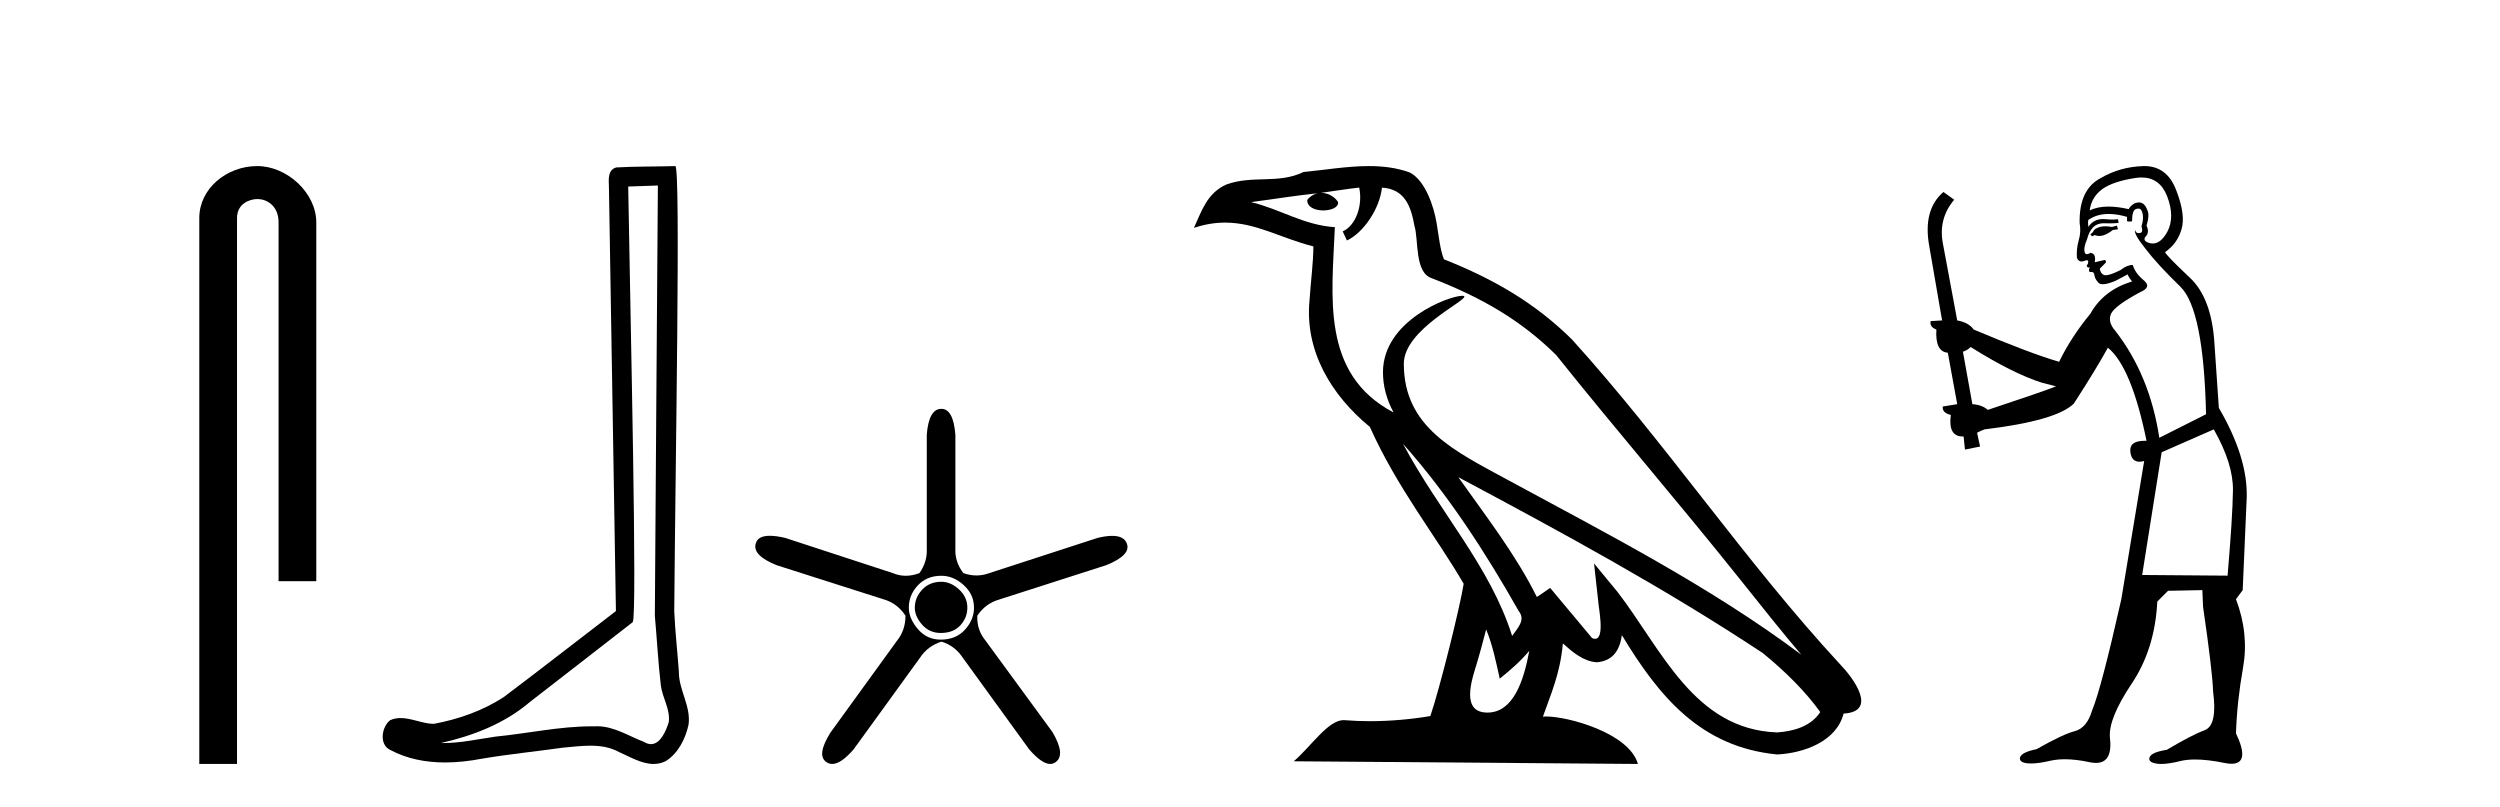
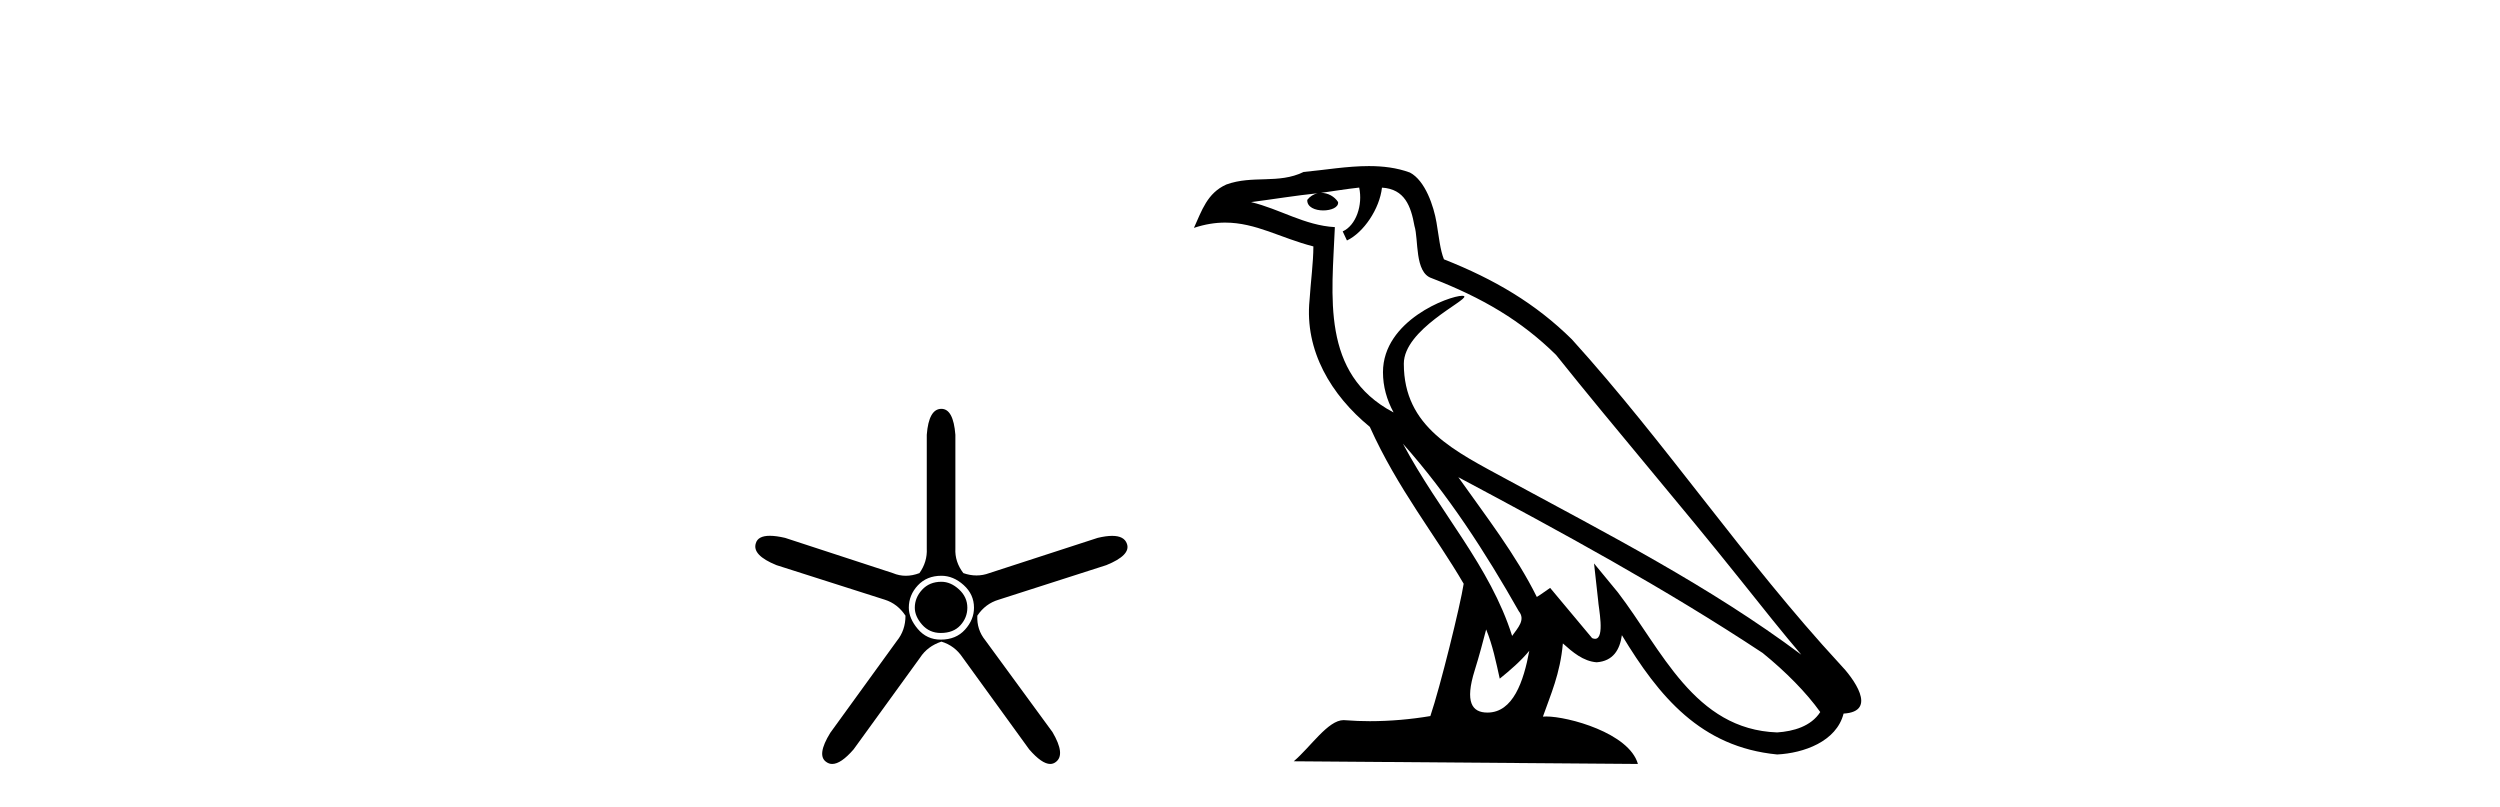
<svg xmlns="http://www.w3.org/2000/svg" width="127.0" height="41.0">
-   <path d="M 13.069 8.437 C 11.5 8.437 10.124 9.591 10.124 11.072 L 10.124 38.809 L 12.041 38.809 L 12.041 11.072 C 12.041 10.346 12.68 10.111 13.081 10.111 C 13.502 10.111 14.151 10.406 14.151 11.296 L 14.151 29.526 L 16.067 29.526 L 16.067 11.296 C 16.067 9.813 14.598 8.437 13.069 8.437 Z" style="fill:#000000;stroke:none" />
-   <path d="M 33.42 9.424 C 33.37 16.711 33.312 23.997 33.266 31.284 C 33.373 32.464 33.434 33.649 33.571 34.826 C 33.652 35.455 34.062 36.041 33.972 36.685 C 33.839 37.12 33.553 37.802 33.07 37.802 C 32.963 37.802 32.847 37.769 32.72 37.691 C 31.938 37.391 31.194 36.894 30.332 36.894 C 30.285 36.894 30.237 36.895 30.188 36.898 C 30.146 36.898 30.103 36.897 30.06 36.897 C 28.423 36.897 26.814 37.259 25.189 37.418 C 24.302 37.544 23.417 37.747 22.517 37.747 C 22.479 37.747 22.441 37.746 22.403 37.745 C 24.028 37.378 25.633 36.757 26.913 35.665 C 28.655 34.31 30.403 32.963 32.143 31.604 C 32.378 31.314 32.03 16.507 31.913 9.476 C 32.415 9.459 32.917 9.441 33.42 9.424 ZM 34.305 8.437 C 34.305 8.437 34.304 8.437 34.304 8.437 C 33.444 8.465 32.163 8.452 31.305 8.506 C 30.847 8.639 30.927 9.152 30.934 9.52 C 31.052 16.694 31.171 23.868 31.289 31.042 C 29.387 32.496 27.502 33.973 25.589 35.412 C 24.519 36.109 23.281 36.543 22.032 36.772 C 21.473 36.766 20.909 36.477 20.352 36.477 C 20.174 36.477 19.996 36.507 19.82 36.586 C 19.391 36.915 19.243 37.817 19.817 38.093 C 20.681 38.557 21.643 38.733 22.612 38.733 C 23.224 38.733 23.839 38.663 24.433 38.55 C 25.813 38.315 27.207 38.178 28.593 37.982 C 29.049 37.942 29.522 37.881 29.988 37.881 C 30.492 37.881 30.988 37.953 31.443 38.201 C 31.99 38.444 32.595 38.809 33.204 38.809 C 33.408 38.809 33.613 38.768 33.815 38.668 C 34.454 38.27 34.823 37.528 34.979 36.81 C 35.108 35.873 34.475 35.044 34.486 34.114 C 34.413 33.096 34.297 32.08 34.252 31.061 C 34.304 23.698 34.588 8.437 34.305 8.437 Z" style="fill:#000000;stroke:none" />
  <path d="M 47.823 29.554 Q 47.215 29.554 46.843 29.959 Q 46.472 30.364 46.472 30.871 Q 46.472 31.31 46.843 31.733 Q 47.215 32.155 47.789 32.155 Q 48.431 32.155 48.786 31.767 Q 49.141 31.378 49.141 30.871 Q 49.141 30.331 48.718 29.942 Q 48.296 29.554 47.823 29.554 ZM 47.823 29.249 Q 48.431 29.249 48.955 29.722 Q 49.479 30.195 49.479 30.871 Q 49.479 31.479 49.022 31.986 Q 48.566 32.493 47.789 32.493 Q 47.08 32.493 46.624 31.952 Q 46.168 31.412 46.168 30.871 Q 46.168 30.229 46.624 29.739 Q 47.08 29.249 47.823 29.249 ZM 47.823 20.769 Q 47.181 20.769 47.08 22.087 L 47.08 27.864 Q 47.114 28.54 46.708 29.114 Q 46.353 29.249 46.016 29.249 Q 45.678 29.249 45.357 29.114 L 39.883 27.324 Q 39.427 27.218 39.109 27.218 Q 38.507 27.218 38.397 27.594 Q 38.194 28.202 39.444 28.709 L 44.951 30.466 Q 45.593 30.668 45.999 31.277 Q 45.999 32.02 45.559 32.56 L 42.181 37.223 Q 41.471 38.372 41.978 38.71 Q 42.114 38.809 42.277 38.809 Q 42.721 38.809 43.363 38.068 L 46.742 33.405 Q 47.114 32.831 47.823 32.594 Q 48.499 32.797 48.904 33.405 L 52.283 38.068 Q 52.926 38.809 53.351 38.809 Q 53.507 38.809 53.634 38.71 Q 54.141 38.338 53.465 37.189 L 50.053 32.527 Q 49.614 31.986 49.648 31.277 Q 50.053 30.668 50.729 30.466 L 56.202 28.709 Q 57.452 28.202 57.249 27.628 Q 57.114 27.222 56.499 27.222 Q 56.191 27.222 55.763 27.324 L 50.256 29.114 Q 49.935 29.233 49.605 29.233 Q 49.276 29.233 48.938 29.114 Q 48.499 28.54 48.533 27.864 L 48.533 22.087 Q 48.431 20.769 47.823 20.769 Z" style="fill:#000000;stroke:none" />
  <path d="M 71.268 22.54 L 71.268 22.54 C 73.562 25.118 75.461 28.06 77.154 31.048 C 77.51 31.486 77.11 31.888 76.816 32.305 C 75.701 28.763 73.133 26.03 71.268 22.54 ZM 69.047 9.529 C 69.238 10.422 68.886 11.451 68.209 11.755 L 68.425 12.217 C 69.271 11.815 70.084 10.612 70.204 9.532 C 71.359 9.601 71.675 10.47 71.855 11.479 C 72.072 12.168 71.852 13.841 72.726 14.13 C 75.306 15.129 77.278 16.285 79.049 18.031 C 82.104 21.852 85.296 25.552 88.351 29.376 C 89.538 30.865 90.623 32.228 91.505 33.257 C 86.865 29.789 81.682 27.136 76.596 24.38 C 73.893 22.911 71.314 21.71 71.314 18.477 C 71.314 16.738 74.519 15.281 74.387 15.055 C 74.375 15.035 74.338 15.026 74.28 15.026 C 73.622 15.026 70.255 16.274 70.255 18.907 C 70.255 19.637 70.45 20.313 70.79 20.944 C 70.784 20.944 70.779 20.943 70.774 20.943 C 67.081 18.986 67.668 15.028 67.811 11.538 C 66.276 11.453 65.012 10.616 63.555 10.267 C 64.685 10.121 65.812 9.933 66.945 9.816 L 66.945 9.816 C 66.732 9.858 66.538 9.982 66.409 10.154 C 66.39 10.526 66.811 10.69 67.221 10.69 C 67.621 10.69 68.012 10.534 67.974 10.264 C 67.793 9.982 67.463 9.799 67.125 9.799 C 67.115 9.799 67.106 9.799 67.096 9.799 C 67.659 9.719 68.41 9.599 69.047 9.529 ZM 75.497 31.976 C 75.828 32.78 75.999 33.632 76.187 34.476 C 76.725 34.04 77.246 33.593 77.688 33.06 L 77.688 33.06 C 77.4 34.623 76.863 36.199 75.562 36.199 C 74.774 36.199 74.409 35.667 74.915 34.054 C 75.153 33.293 75.342 32.566 75.497 31.976 ZM 74.083 24.242 L 74.083 24.242 C 79.349 27.047 84.563 29.879 89.543 33.171 C 90.716 34.122 91.761 35.181 92.469 36.172 C 92 36.901 91.106 37.152 90.28 37.207 C 86.065 37.06 84.415 32.996 82.188 30.093 L 80.977 28.622 L 81.186 30.507 C 81.2 30.846 81.548 32.452 81.03 32.452 C 80.986 32.452 80.935 32.44 80.878 32.415 L 78.747 29.865 C 78.52 30.015 78.305 30.186 78.07 30.325 C 77.013 28.187 75.466 26.196 74.083 24.242 ZM 69.539 8.437 C 68.432 8.437 67.298 8.636 66.223 8.736 C 64.941 9.361 63.642 8.884 62.298 9.373 C 61.326 9.809 61.054 10.693 60.652 11.576 C 61.225 11.386 61.745 11.308 62.236 11.308 C 63.803 11.308 65.064 12.097 66.72 12.518 C 66.717 13.349 66.587 14.292 66.525 15.242 C 66.268 17.816 67.625 20.076 69.587 21.685 C 70.992 24.814 72.936 27.214 74.355 29.655 C 74.186 30.752 73.165 34.89 72.662 36.376 C 71.677 36.542 70.624 36.636 69.59 36.636 C 69.172 36.636 68.758 36.62 68.352 36.588 C 68.32 36.584 68.289 36.582 68.257 36.582 C 67.459 36.582 66.582 37.945 65.722 38.673 L 83.206 38.809 C 82.76 37.233 79.653 36.397 78.549 36.397 C 78.486 36.397 78.429 36.399 78.38 36.405 C 78.769 35.29 79.255 34.243 79.394 32.686 C 79.882 33.123 80.429 33.595 81.112 33.644 C 81.947 33.582 82.286 33.011 82.392 32.267 C 84.284 35.396 86.399 37.951 90.28 38.327 C 91.621 38.261 93.292 37.675 93.654 36.25 C 95.433 36.149 94.128 34.416 93.468 33.737 C 88.628 28.498 84.632 22.517 79.85 17.238 C 78.008 15.421 75.928 14.192 73.352 13.173 C 73.16 12.702 73.097 12.032 72.973 11.295 C 72.837 10.491 72.407 9.174 71.623 8.765 C 70.955 8.519 70.252 8.437 69.539 8.437 Z" style="fill:#000000;stroke:none" />
-   <path d="M 107.541 11.461 L 107.285 11.53 Q 107.105 11.495 106.951 11.495 Q 106.798 11.495 106.67 11.53 Q 106.413 11.615 106.362 11.717 Q 106.311 11.82 106.191 11.905 L 106.277 12.008 L 106.413 11.94 Q 106.521 11.988 106.642 11.988 Q 106.945 11.988 107.336 11.683 L 107.592 11.649 L 107.541 11.461 ZM 108.789 9.016 Q 109.712 9.016 110.086 9.958 Q 110.496 11.017 110.103 11.769 Q 109.775 12.37 109.36 12.37 Q 109.256 12.37 109.146 12.332 Q 108.856 12.23 108.976 12.042 Q 109.215 11.82 109.044 11.461 Q 109.215 10.915 109.078 10.658 Q 108.941 10.283 108.657 10.283 Q 108.553 10.283 108.429 10.334 Q 108.207 10.47 108.139 10.624 Q 107.565 10.494 107.109 10.494 Q 106.544 10.494 106.157 10.693 Q 106.243 10.009 106.806 9.599 Q 107.37 9.206 108.514 9.036 Q 108.658 9.016 108.789 9.016 ZM 100.11 17.628 Q 102.228 18.96 103.714 19.438 L 104.449 19.626 Q 103.714 19.917 100.981 20.822 Q 100.691 20.566 100.196 20.532 L 99.717 17.867 Q 99.939 17.799 100.11 17.628 ZM 108.628 10.595 Q 108.773 10.595 108.822 10.778 Q 108.924 11.068 108.788 11.495 Q 108.89 11.82 108.702 11.837 Q 108.671 11.842 108.643 11.842 Q 108.492 11.842 108.463 11.683 L 108.463 11.683 Q 108.378 11.871 108.993 12.64 Q 109.591 13.426 110.769 14.57 Q 111.948 15.732 112.067 21.044 L 109.693 22.24 Q 109.215 19.08 107.472 16.825 Q 107.045 16.347 107.25 15.92 Q 107.472 15.51 108.719 14.843 Q 109.334 14.587 108.89 14.228 Q 108.463 13.87 108.344 13.46 Q 108.053 13.46 107.729 13.716 Q 107.192 13.984 106.971 13.984 Q 106.924 13.984 106.892 13.972 Q 106.704 13.904 106.67 13.648 L 106.926 13.391 Q 107.045 13.289 106.926 13.204 L 106.413 13.323 Q 106.499 12.879 106.191 12.845 Q 106.084 12.914 106.014 12.914 Q 105.929 12.914 105.901 12.811 Q 105.833 12.589 106.02 12.162 Q 106.123 11.752 106.345 11.53 Q 106.55 11.34 106.871 11.34 Q 106.898 11.34 106.926 11.342 Q 107.045 11.347 107.163 11.347 Q 107.398 11.347 107.626 11.325 L 107.592 11.137 Q 107.464 11.154 107.314 11.154 Q 107.165 11.154 106.994 11.137 Q 106.915 11.128 106.841 11.128 Q 106.342 11.128 106.089 11.53 Q 106.055 11.273 106.089 11.171 Q 106.521 10.869 107.124 10.869 Q 107.547 10.869 108.053 11.017 L 108.053 11.239 Q 108.13 11.256 108.194 11.256 Q 108.258 11.256 108.309 11.239 Q 108.309 10.693 108.497 10.624 Q 108.571 10.595 108.628 10.595 ZM 112.46 21.813 Q 113.451 23.555 113.434 24.905 Q 113.417 26.254 113.161 29.243 L 108.822 29.209 L 109.813 22.974 L 112.46 21.813 ZM 108.936 8.437 Q 108.905 8.437 108.873 8.438 Q 107.695 8.472 106.704 9.053 Q 105.611 9.633 105.645 11.325 Q 105.73 11.786 105.593 12.23 Q 105.474 12.657 105.508 13.101 Q 105.581 13.284 105.742 13.284 Q 105.806 13.284 105.884 13.255 Q 105.964 13.22 106.011 13.22 Q 106.127 13.22 106.055 13.426 Q 105.986 13.46 106.02 13.545 Q 106.043 13.591 106.096 13.591 Q 106.123 13.591 106.157 13.579 L 106.157 13.579 Q 106.061 13.82 106.205 13.82 Q 106.215 13.82 106.225 13.819 Q 106.239 13.817 106.252 13.817 Q 106.381 13.817 106.396 13.972 Q 106.413 14.16 106.601 14.365 Q 106.675 14.439 106.825 14.439 Q 107.058 14.439 107.472 14.263 L 108.087 13.938 Q 108.139 14.092 108.309 14.297 Q 106.857 14.741 106.191 15.937 Q 105.218 17.115 104.603 18.379 Q 103.134 17.952 100.264 16.74 Q 100.008 16.381 99.427 16.278 L 98.692 12.332 Q 98.47 11.102 99.273 10.146 L 98.727 9.753 Q 97.667 10.658 98.009 12.52 L 98.658 16.278 L 98.077 16.312 Q 98.009 16.603 98.368 16.74 Q 98.299 17.867 98.949 17.918 L 99.427 20.532 Q 99.051 20.6 98.692 20.651 Q 98.658 20.976 99.102 21.078 Q 98.953 22.173 99.705 22.173 Q 99.728 22.173 99.751 22.172 L 99.82 22.838 L 100.588 22.684 L 100.435 21.984 Q 100.623 21.881 100.811 21.813 Q 104.483 21.369 105.354 20.498 Q 106.533 18.67 107.08 17.662 Q 108.275 18.636 109.044 22.394 Q 108.996 22.392 108.951 22.392 Q 108.143 22.392 108.224 22.974 Q 108.291 23.456 108.682 23.456 Q 108.791 23.456 108.924 23.419 L 108.924 23.419 L 107.763 30.439 Q 106.738 35 106.277 36.093 Q 106.02 36.964 105.423 37.135 Q 104.808 37.289 103.458 38.058 Q 102.707 38.211 102.621 38.468 Q 102.553 38.724 102.98 38.775 Q 103.068 38.786 103.174 38.786 Q 103.562 38.786 104.193 38.639 Q 104.514 38.57 104.895 38.57 Q 105.467 38.57 106.174 38.724 Q 106.337 38.756 106.474 38.756 Q 107.344 38.756 107.182 37.443 Q 107.114 36.486 108.292 34.727 Q 109.471 32.967 109.591 30.559 L 110.137 30.012 L 111.88 29.978 L 111.914 30.815 Q 112.392 34.095 112.426 35.137 Q 112.648 36.828 112.016 37.084 Q 111.367 37.323 110.069 38.092 Q 109.3 38.211 109.198 38.468 Q 109.112 38.724 109.556 38.792 Q 109.663 38.809 109.793 38.809 Q 110.184 38.809 110.786 38.656 Q 111.102 38.582 111.512 38.582 Q 112.146 38.582 113.007 38.758 Q 113.207 38.799 113.362 38.799 Q 114.323 38.799 113.588 37.255 Q 113.639 35.649 113.946 33.924 Q 114.254 32.199 113.588 30.439 L 113.929 29.978 L 114.134 25.263 Q 114.186 23.231 112.717 20.72 Q 112.648 19.797 112.495 17.474 Q 112.358 15.134 111.23 14.092 Q 110.103 13.033 109.983 12.811 Q 110.616 12.367 110.82 11.649 Q 111.043 10.915 110.547 9.651 Q 110.082 8.437 108.936 8.437 Z" style="fill:#000000;stroke:none" />
</svg>